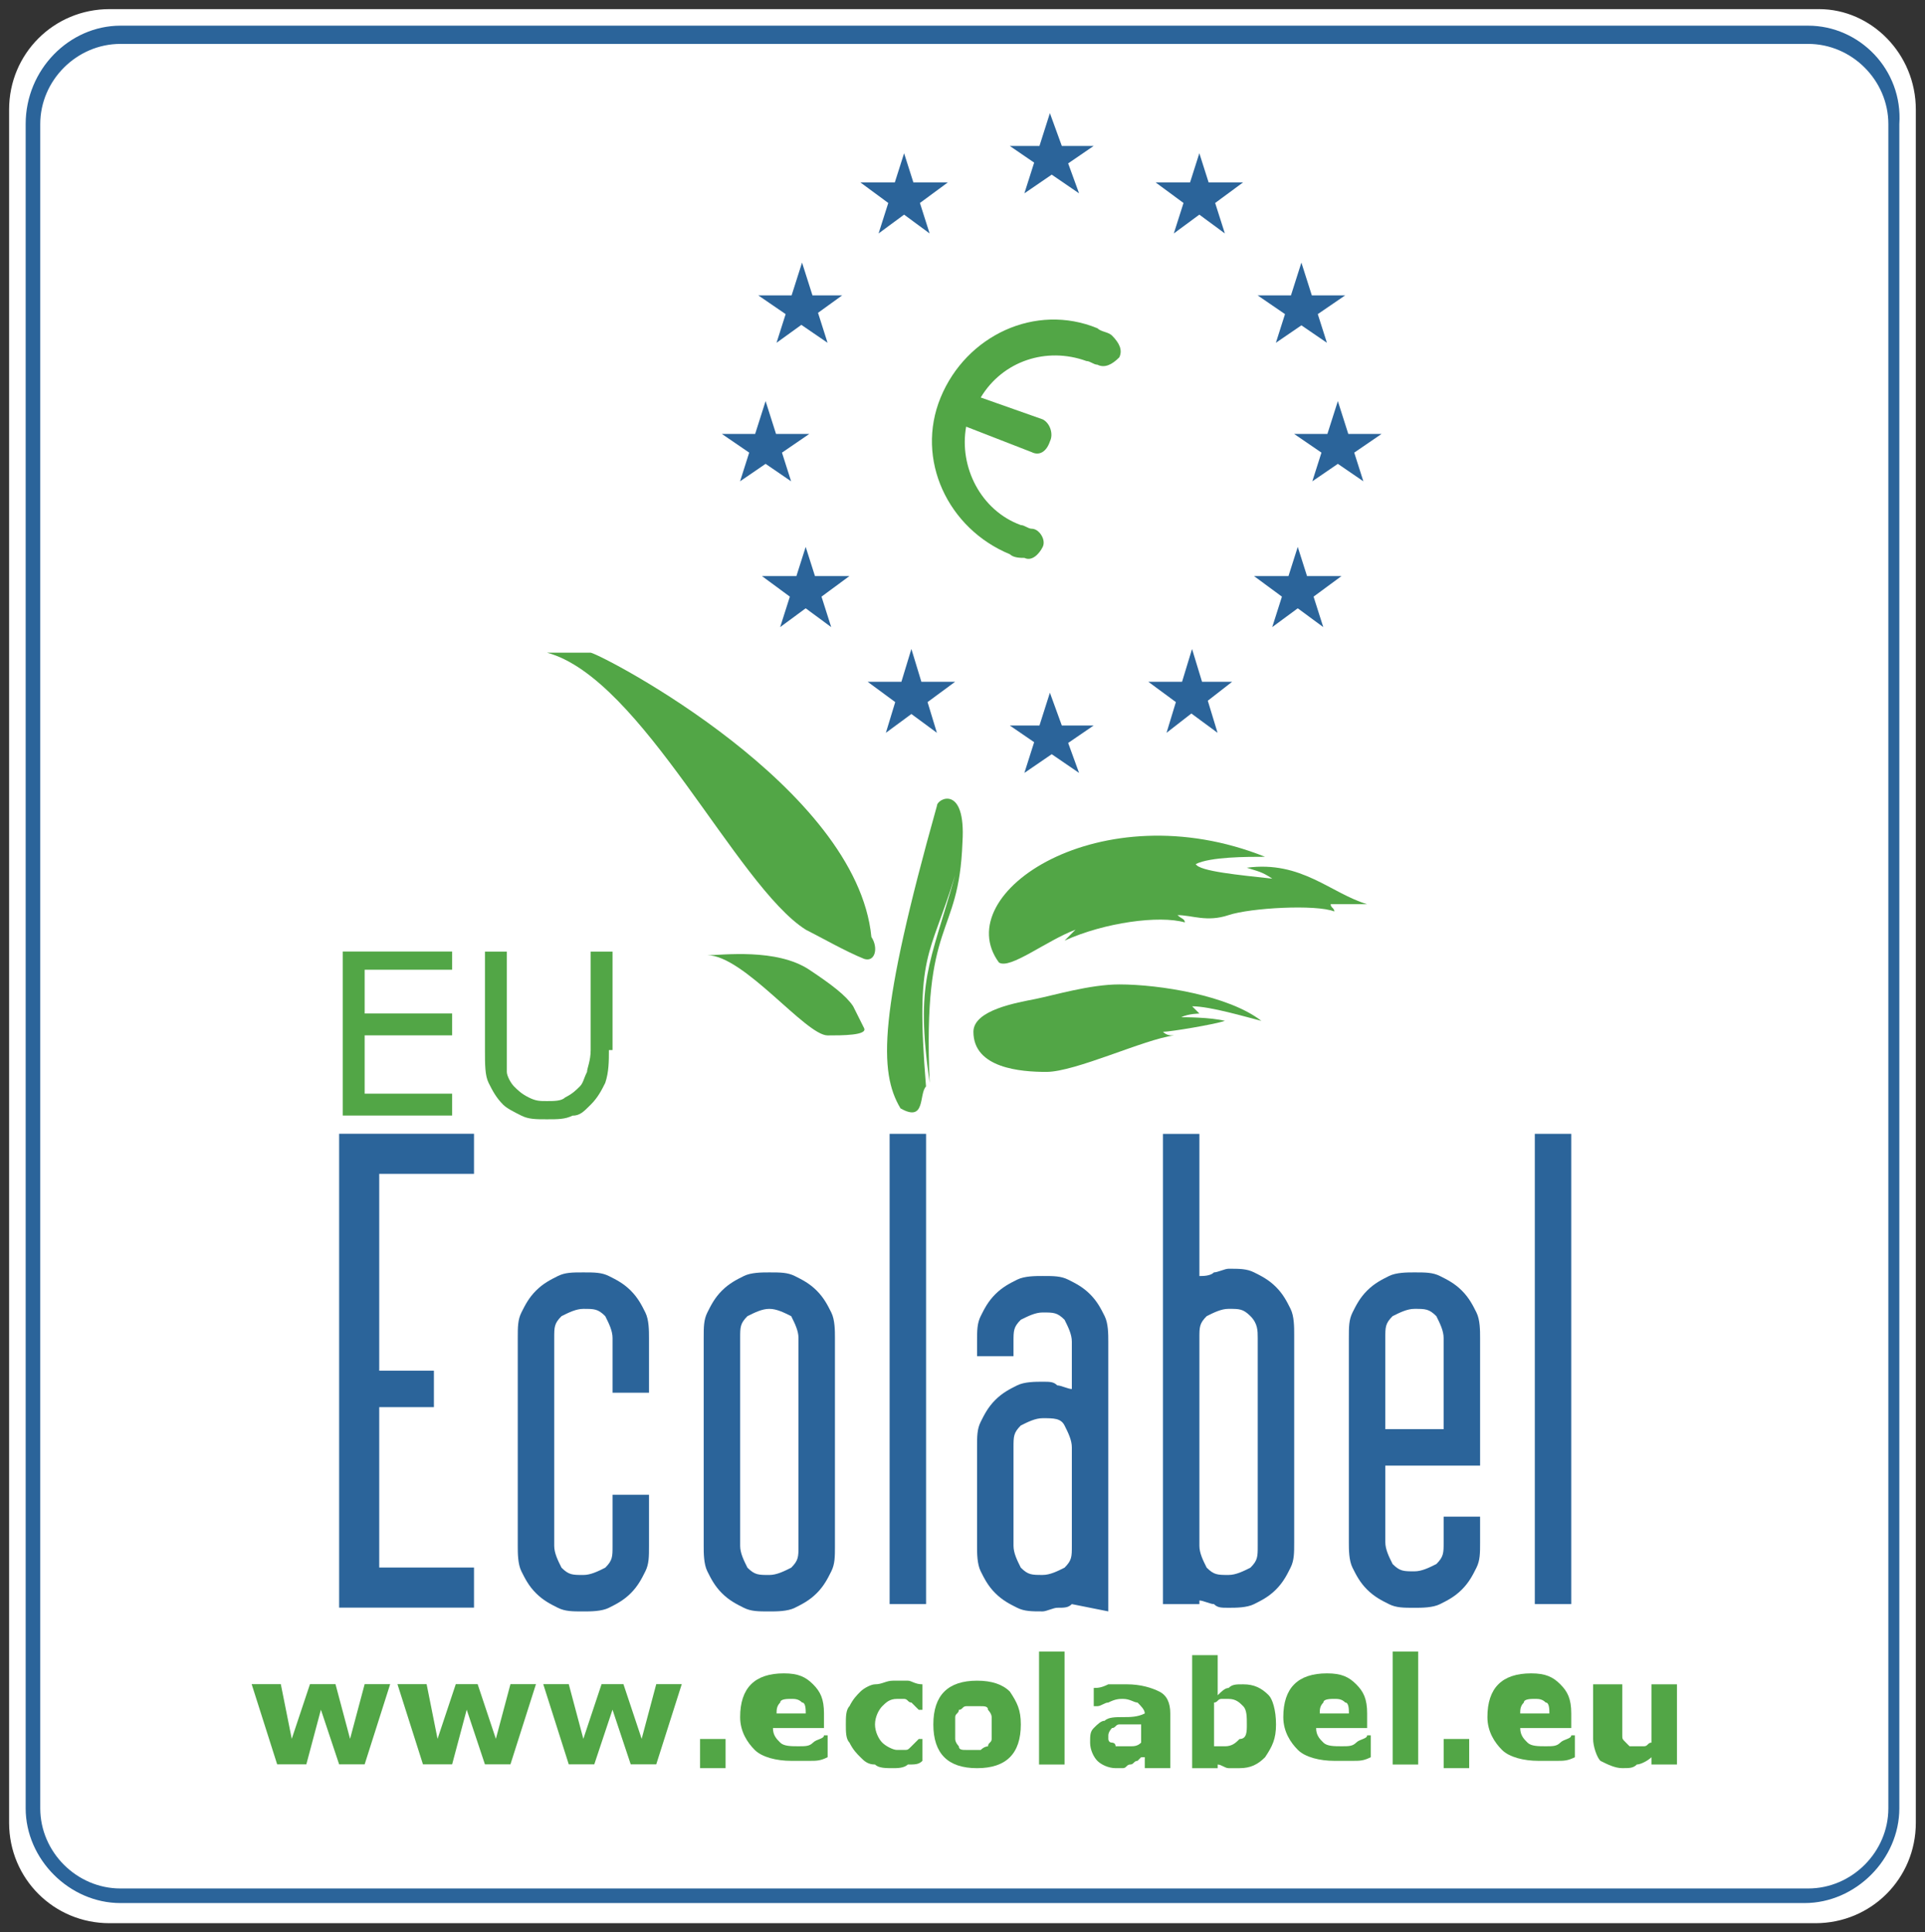
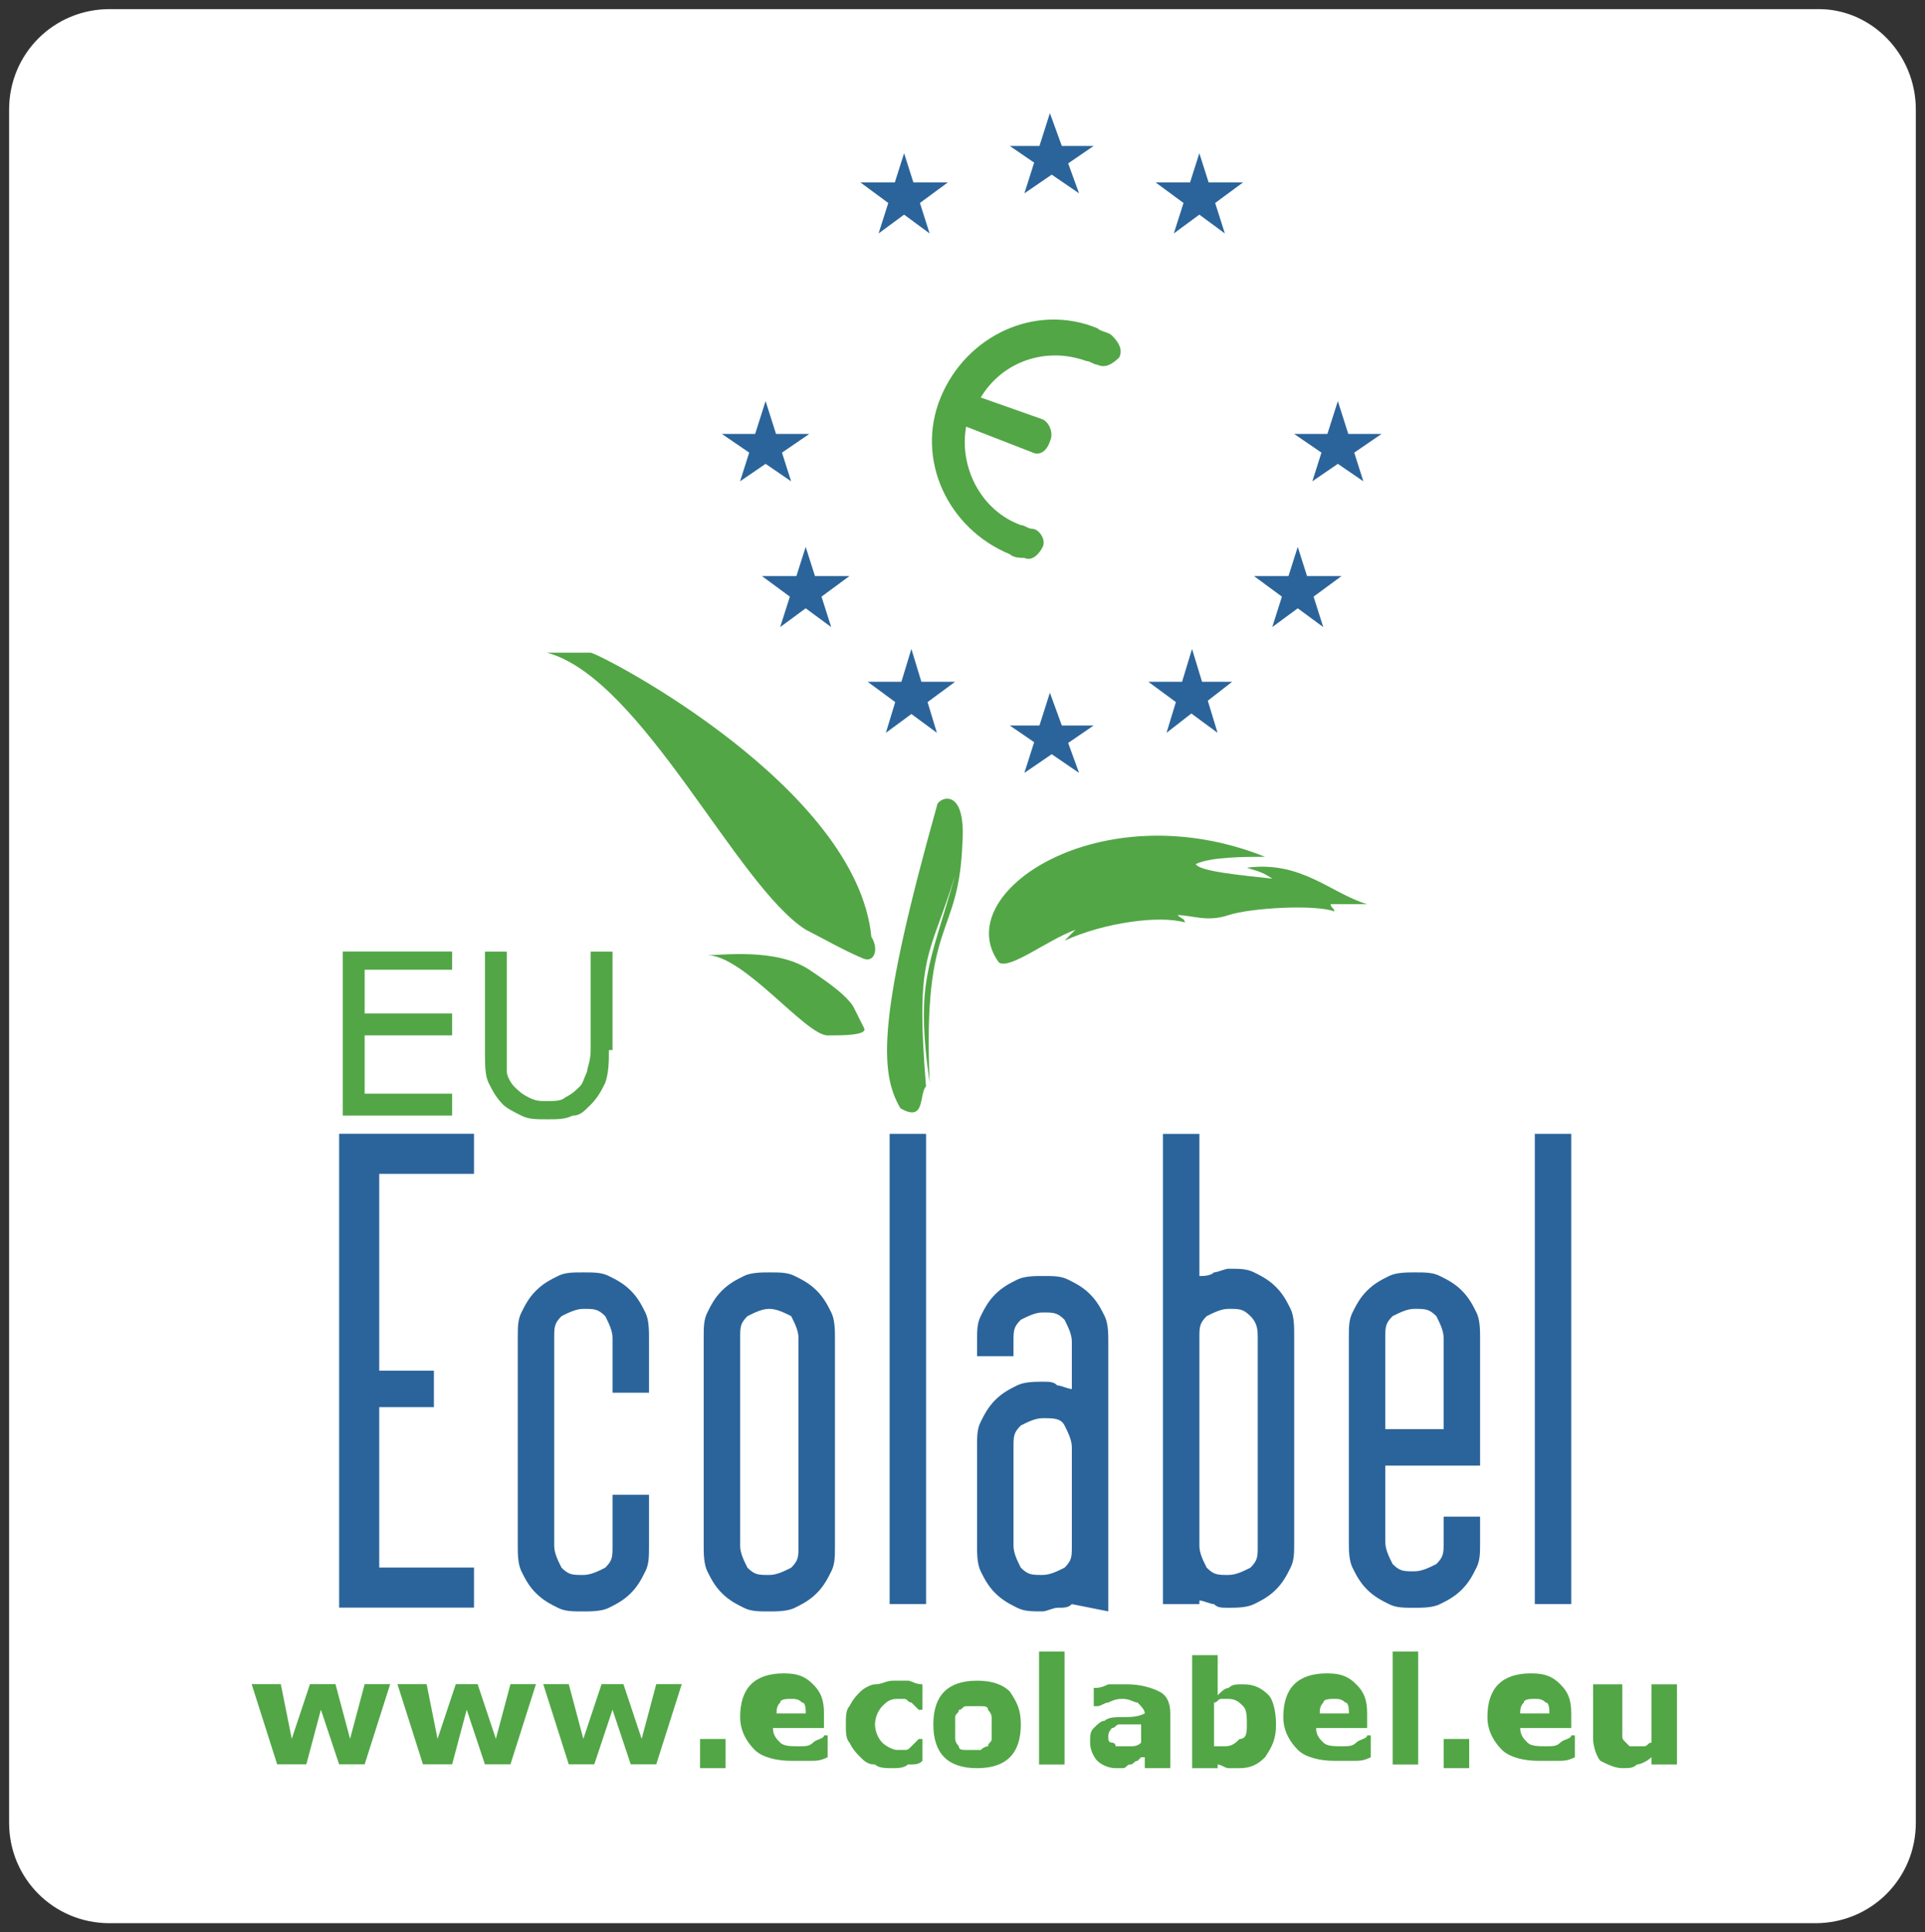
<svg xmlns="http://www.w3.org/2000/svg" class="icon icon--xl icon--xl--i2" version="1.1" width="298.87px" height="300px" viewBox="0 0 298.87 300" xml:space="preserve">
  <rect x="0" y="0" width="298.87" height="300" fill="#333333" stroke="none" />
  <style type="text/css">
	.st0{fill:#FFFFFF;}
	.st1{fill:#52A646;}
	.st2{fill:#2B649A;}
	.st3{fill:#FFFFFF;stroke:#FFFFFF;stroke-width:0.609;stroke-miterlimit:10;}
</style>
  <path class="st3" d="m282.43 1.722h-265.43c-8.489 0-15.281 6.791-15.281 15.281v265.99c0 8.489 6.791 15.281 15.281 15.281h264.86c8.489 0 15.281-6.791 15.281-15.281v-265.99c0-8.489-6.791-15.281-14.715-15.281" fill="#fff" stroke="#fff" stroke-miterlimit="10" stroke-width="3.445" />
  <path class="st1" d="m172.64 52.092c-0.566-0.566-1.698-0.566-2.264-1.132-9.621-3.962-20.374 1.132-24.336 10.753-3.962 9.621 1.132 20.374 10.753 24.336 0.566 0.566 1.698 0.566 2.264 0.566 1.132 0.566 2.264-0.566 2.83-1.698 0.566-1.132-0.566-2.83-1.698-2.83-0.566 0-1.132-0.566-1.698-0.566-6.225-2.264-9.621-9.055-8.489-15.281l10.187 3.962c1.132 0.566 2.264 0 2.83-1.698 0.566-1.132 0-2.83-1.132-3.396l-9.621-3.396c3.396-5.659 10.187-7.923 16.412-5.659 0.566 0 1.132 0.566 1.698 0.566 1.132 0.566 2.264 0 3.396-1.132 0.566-1.132 0-2.264-1.132-3.396" fill="#52a646" stroke-width="5.659" />
  <polygon class="st2" transform="matrix(5.659 0 0 5.659 -2.805 -6.201)" points="28.6 6.4 29.3 4.2 30.1 6.4 28.2 5.1 30.5 5.1" fill="#2b649a" />
  <polygon class="st2" transform="matrix(5.659 0 0 5.659 -2.805 -6.201)" points="32.7 7.5 33.4 5.3 34.1 7.5 32.2 6.1 34.6 6.1" fill="#2b649a" />
-   <polygon class="st2" transform="matrix(5.659 0 0 5.659 -2.805 -6.201)" points="35.5 10.5 36.2 8.3 36.9 10.5 35 9.2 37.4 9.2" fill="#2b649a" />
  <polygon class="st2" transform="matrix(5.659 0 0 5.659 -2.805 -6.201)" points="26 7.5 25.3 5.3 24.6 7.5 26.5 6.1 24.1 6.1" fill="#2b649a" />
-   <polygon class="st2" transform="matrix(5.659 0 0 5.659 -2.805 -6.201)" points="23.2 10.5 22.5 8.3 21.8 10.5 23.6 9.2 21.3 9.2" fill="#2b649a" />
  <polygon class="st2" transform="matrix(5.659 0 0 5.659 -2.805 -6.201)" points="36.5 14.3 37.2 12.1 37.9 14.3 36 13 38.4 13" fill="#2b649a" />
  <polygon class="st2" transform="matrix(5.659 0 0 5.659 -2.805 -6.201)" points="35.4 18.3 36.1 16.1 36.8 18.3 34.9 16.9 37.3 16.9" fill="#2b649a" />
  <polygon class="st2" transform="matrix(5.659 0 0 5.659 -2.805 -6.201)" points="32.5 21.2 33.2 18.9 33.9 21.2 32 19.8 34.3 19.8" fill="#2b649a" />
  <polygon class="st2" transform="matrix(5.659 0 0 5.659 -2.805 -6.201)" points="23.3 18.3 22.6 16.1 21.9 18.3 23.8 16.9 21.4 16.9" fill="#2b649a" />
  <polygon class="st2" transform="matrix(5.659 0 0 5.659 -2.805 -6.201)" points="26.2 21.2 25.5 18.9 24.8 21.2 26.7 19.8 24.3 19.8" fill="#2b649a" />
  <polygon class="st2" transform="matrix(5.659 0 0 5.659 -2.805 -6.201)" points="22.2 14.3 21.5 12.1 20.8 14.3 22.7 13 20.3 13" fill="#2b649a" />
  <polygon class="st2" transform="matrix(5.659 0 0 5.659 -2.805 -6.201)" points="28.6 22.3 29.3 20.1 30.1 22.3 28.2 21 30.5 21" fill="#2b649a" />
  <path class="st1" d="m149.43 130.76c-0.566 15.281-6.225 11.319-5.093 37.352-2.264-15.846 0-18.11 3.962-32.259-3.962 13.017-6.225 11.885-4.528 32.825-1.132 1.132 0 5.659-3.962 3.396-3.396-5.659-3.396-14.715 5.659-46.973 0-1.132 4.528-3.396 3.962 5.659" fill="#52a646" stroke-width="5.659" />
  <path class="st1" d="m109.82 148.3c2.264 0 10.753-1.132 15.846 2.264 3.396 2.264 5.659 3.962 6.791 5.659 0.566 1.132 1.132 2.264 1.698 3.396 0.566 1.132-3.396 1.132-5.659 1.132-3.396 0-13.017-12.451-18.676-12.451" fill="#52a646" stroke-width="5.659" />
  <path class="st1" d="m155.09 149.43c-7.923-10.753 15.846-26.599 41.314-16.412-2.83 0-8.489 0-10.753 1.132 0.566 1.132 6.791 1.698 11.885 2.264-1.698-1.132-2.264-1.132-3.962-1.698 8.489-1.132 13.017 3.962 18.676 5.659h-5.659c0 0.566 0.566 0.566 0.566 1.132-2.83-1.132-13.017-0.566-16.412 0.566s-5.659 0-7.923 0c0.566 0.566 1.132 0.566 1.132 1.132-3.962-1.132-12.451 0-18.676 2.83l1.698-1.698c-4.528 1.698-10.187 6.225-11.885 5.093" fill="#52a646" stroke-width="5.659" />
-   <path class="st1" d="m151.13 160.19c0-3.396 6.791-4.528 9.621-5.093 2.83-0.566 8.489-2.264 13.017-2.264 6.225 0 16.978 1.698 22.072 5.659-2.264-0.566-7.923-2.264-10.753-2.264l1.132 1.132s-1.698 0-2.83 0.566c0.566 0 4.528 0 6.791 0.566-1.698 0.566-8.489 1.698-9.621 1.698 0.566 0.566 1.132 0.566 1.698 0.566-4.528 0.566-15.281 5.659-19.808 5.659-3.962 0-11.319-0.566-11.319-6.225" fill="#52a646" stroke-width="5.659" />
  <polygon class="st1" transform="matrix(5.659 0 0 5.659 -2.805 -6.201)" points="8.2 47.3 8.5 48.8 9 47.3 9.7 47.3 10.1 48.8 10.5 47.3 11.2 47.3 10.5 49.5 9.8 49.5 9.3 48 8.9 49.5 8.1 49.5 7.4 47.3" fill="#52a646" />
  <polygon class="st1" transform="matrix(5.659 0 0 5.659 -2.805 -6.201)" points="12.2 47.3 12.5 48.8 13 47.3 13.6 47.3 14.1 48.8 14.5 47.3 15.2 47.3 14.5 49.5 13.8 49.5 13.3 48 12.9 49.5 12.1 49.5 11.4 47.3" fill="#52a646" />
  <polygon class="st1" transform="matrix(5.659 0 0 5.659 -2.805 -6.201)" points="16.1 47.3 16.5 48.8 17 47.3 17.6 47.3 18.1 48.8 18.5 47.3 19.2 47.3 18.5 49.5 17.8 49.5 17.3 48 16.8 49.5 16.1 49.5 15.4 47.3" fill="#52a646" />
  <rect class="st1" x="108.69" y="269.98" width="3.962" height="4.528" fill="#52a646" stroke-width="5.659" />
  <path class="st1" d="m129.06 268.28h-9.055c0 1.132 0.566 1.698 1.132 2.264 0.566 0.566 1.698 0.566 2.83 0.566s1.698 0 2.264-0.566c0.566-0.566 1.698-0.566 1.698-1.132h0.566v3.396c-1.132 0.566-1.698 0.566-2.83 0.566h-2.83c-2.264 0-4.528-0.566-5.659-1.698s-2.264-2.83-2.264-5.093 0.566-3.962 1.698-5.093c1.132-1.132 2.83-1.698 5.093-1.698s3.396 0.566 4.528 1.698c1.132 1.132 1.698 2.264 1.698 4.528v2.264zm-3.962-2.264c0-0.566 0-1.698-0.566-1.698-0.566-0.566-1.132-0.566-1.698-0.566-0.566 0-1.698 0-1.698 0.566-0.566 0.566-0.566 1.132-0.566 1.698z" fill="#52a646" stroke-width="5.659" />
  <path class="st1" d="m138.68 274.51c-1.132 0-2.264 0-2.83-0.566-1.132 0-1.698-0.566-2.264-1.132-0.566-0.566-1.132-1.132-1.698-2.264-0.566-0.566-0.566-1.698-0.566-2.83s0-2.264 0.566-2.83c0.566-1.132 1.132-1.698 1.698-2.264 0.566-0.566 1.698-1.132 2.264-1.132 1.132 0 1.698-0.566 2.83-0.566h2.264c0.566 0 1.132 0.566 2.264 0.566v3.962h-0.566l-1.132-1.132c-0.566 0-0.566-0.566-1.132-0.566h-1.132c-1.132 0-1.698 0.566-2.264 1.132-0.566 0.566-1.132 1.698-1.132 2.83s0.566 2.264 1.132 2.83c0.566 0.566 1.698 1.132 2.264 1.132h1.132c0.566 0 0.566 0 1.132-0.566 0 0 0.566-0.566 0.566-0.566l0.566-0.566h0.566v3.396c-0.566 0.566-1.132 0.566-2.264 0.566-0.566 0.566-1.698 0.566-2.264 0.566" fill="#52a646" stroke-width="5.659" />
  <path class="st1" d="m158.49 267.72c0 2.264-0.566 3.962-1.698 5.093s-2.83 1.698-5.093 1.698c-2.264 0-3.962-0.566-5.093-1.698s-1.698-2.83-1.698-5.093 0.566-3.962 1.698-5.093c1.132-1.132 2.83-1.698 5.093-1.698 2.264 0 3.962 0.566 5.093 1.698 1.132 1.698 1.698 2.83 1.698 5.093m-5.093 3.396c0-0.566 0.566-0.566 0.566-1.132v-1.698-1.698c0-0.566-0.566-1.132-0.566-1.132 0-0.566-0.566-0.566-1.132-0.566h-1.132-1.132c-0.566 0-0.566 0.566-1.132 0.566 0 0.566-0.566 0.566-0.566 1.132v1.698 1.698c0 0.566 0.566 1.132 0.566 1.132 0 0.566 0.566 0.566 1.132 0.566h1.132 1.132c0.566-0.566 1.132-0.566 1.132-0.566" fill="#52a646" stroke-width="5.659" />
  <rect class="st1" x="161.32" y="256.4" width="3.962" height="17.544" fill="#52a646" stroke-width="5.659" />
  <path class="st1" d="m177.17 272.81s-0.566 0.566-0.566 0.566c-0.566 0-0.566 0.566-1.132 0.566-0.566 0-0.566 0.566-1.132 0.566h-1.132c-1.132 0-2.264-0.566-2.83-1.132-0.566-0.566-1.132-1.698-1.132-2.83s0-1.698 0.566-2.264c0.566-0.566 1.132-1.132 1.698-1.132 0.566-0.566 1.698-0.566 2.83-0.566s2.264 0 3.396-0.566c0-0.566-0.566-1.132-1.132-1.698-0.566 0-1.132-0.566-2.264-0.566-0.566 0-1.132 0-2.264 0.566-0.566 0-1.132 0.566-1.698 0.566h-0.566v-2.83c0.566 0 1.132 0 2.264-0.566h2.83c2.264 0 3.962 0.566 5.093 1.132 1.132 0.566 1.698 1.698 1.698 3.396v8.489h-3.962v-1.698zm0-2.264v-2.83h-1.698-1.698c-0.566 0-0.566 0.566-1.132 0.566 0 0-0.566 0.566-0.566 1.132v0.566s0 0.566 0.566 0.566c0 0 0.566 0 0.566 0.566h1.132 1.132c0.566 0 1.132 0 1.698-0.566" fill="#52a646" stroke-width="5.659" />
  <path class="st1" d="m198.11 267.72c0 2.264-0.566 3.396-1.698 5.093-1.132 1.132-2.264 1.698-3.962 1.698h-1.698c-0.566 0-1.132-0.566-1.698-0.566v0.566h-3.962v-17.544h3.962v6.225c0.566-0.566 1.132-1.132 1.698-1.132 0.566-0.566 1.132-0.566 2.264-0.566 1.698 0 2.83 0.566 3.962 1.698 0.566 0.566 1.132 2.264 1.132 4.528m-4.528 0c0-1.132 0-2.264-0.566-2.83-0.566-0.566-1.132-1.132-2.264-1.132h-1.132c-0.566 0-0.566 0.566-1.132 0.566v6.791h0.566 1.132c1.132 0 1.698-0.566 2.264-1.132 1.132 0 1.132-1.132 1.132-2.264" fill="#52a646" stroke-width="5.659" />
  <path class="st1" d="m213.39 268.28h-9.055c0 1.132 0.566 1.698 1.132 2.264 0.566 0.566 1.698 0.566 2.83 0.566s1.698 0 2.264-0.566c0.566-0.566 1.698-0.566 1.698-1.132h0.566v3.396c-1.132 0.566-1.698 0.566-2.83 0.566h-2.83c-2.264 0-4.528-0.566-5.659-1.698s-2.264-2.83-2.264-5.093 0.566-3.962 1.698-5.093c1.132-1.132 2.83-1.698 5.093-1.698s3.396 0.566 4.528 1.698c1.132 1.132 1.698 2.264 1.698 4.528v2.264zm-3.962-2.264c0-0.566 0-1.698-0.566-1.698-0.566-0.566-1.132-0.566-1.698-0.566-0.566 0-1.698 0-1.698 0.566-0.566 0.566-0.566 1.132-0.566 1.698z" fill="#52a646" stroke-width="5.659" />
  <rect class="st1" x="216.22" y="256.4" width="3.962" height="17.544" fill="#52a646" stroke-width="5.659" />
  <rect class="st1" x="224.14" y="269.98" width="3.962" height="4.528" fill="#52a646" stroke-width="5.659" />
  <path class="st1" d="m245.08 268.28h-9.055c0 1.132 0.566 1.698 1.132 2.264 0.566 0.566 1.698 0.566 2.83 0.566s1.698 0 2.264-0.566c0.566-0.566 1.698-0.566 1.698-1.132h0.566v3.396c-1.132 0.566-1.698 0.566-2.83 0.566h-2.83c-2.264 0-4.528-0.566-5.659-1.698s-2.264-2.83-2.264-5.093 0.566-3.962 1.698-5.093c1.132-1.132 2.83-1.698 5.093-1.698s3.396 0.566 4.528 1.698c1.132 1.132 1.698 2.264 1.698 4.528v2.264zm-4.528-2.264c0-0.566 0-1.698-0.566-1.698-0.566-0.566-1.132-0.566-1.698-0.566-0.566 0-1.698 0-1.698 0.566-0.566 0.566-0.566 1.132-0.566 1.698z" fill="#52a646" stroke-width="5.659" />
  <path class="st1" d="m260.36 273.94h-3.962v-1.132c-0.566 0.566-1.698 1.132-2.264 1.132-0.566 0.566-1.132 0.566-2.264 0.566s-2.264-0.566-3.396-1.132c-0.566-0.566-1.132-2.264-1.132-3.396v-8.489h4.528v6.225 1.698c0 0.566 0 0.566 0.566 1.132 0 0 0.566 0.566 0.566 0.566h1.132 1.132c0.566 0 0.566-0.566 1.132-0.566v-9.055h3.962z" fill="#52a646" stroke-width="5.659" />
  <polygon class="st1" transform="matrix(5.659 0 0 5.659 -2.805 -6.201)" points="12.9 28.9 12.9 29.5 10.5 29.5 10.5 31.1 12.9 31.1 12.9 31.7 9.9 31.7 9.9 27.2 12.9 27.2 12.9 27.7 10.5 27.7 10.5 28.9" fill="#52a646" />
  <path class="st1" d="m94.537 163.02c0 1.698 0 3.396-0.566 5.093-0.566 1.132-1.132 2.264-2.264 3.396s-1.698 1.698-2.83 1.698c-1.132 0.566-2.264 0.566-3.962 0.566-1.698 0-2.83 0-3.962-0.566-1.132-0.566-2.264-1.132-2.83-1.698-1.132-1.132-1.698-2.264-2.264-3.396-0.566-1.132-0.566-2.83-0.566-5.093v-15.281h3.396v15.281 3.396c0 0.566 0.566 1.698 1.132 2.264 0.566 0.566 1.132 1.132 2.264 1.698 1.132 0.566 1.698 0.566 2.83 0.566s2.264 0 2.83-0.566c1.132-0.566 1.698-1.132 2.264-1.698 0.566-0.566 0.566-1.132 1.132-2.264 0-0.566 0.566-1.698 0.566-3.396v-15.281h3.396v15.281z" fill="#52a646" stroke-width="5.659" />
  <polygon class="st2" transform="matrix(5.659 0 0 5.659 -2.805 -6.201)" points="12.4 39.7 10.9 39.7 10.9 44.1 13.5 44.1 13.5 45.2 9.8 45.2 9.8 32.2 13.5 32.2 13.5 33.3 10.9 33.3 10.9 38.7 12.4 38.7" fill="#2b649a" />
  <path class="st2" d="m95.103 216.22v-8.489c0-1.132-0.566-2.264-1.132-3.396-1.132-1.132-1.698-1.132-3.396-1.132-1.132 0-2.264 0.566-3.396 1.132-1.132 1.132-1.132 1.698-1.132 3.396v32.259c0 1.132 0.566 2.264 1.132 3.396 1.132 1.132 1.698 1.132 3.396 1.132 1.132 0 2.264-0.566 3.396-1.132 1.132-1.132 1.132-1.698 1.132-3.396v-7.923h5.659v7.923c0 1.698 0 2.83-0.566 3.962-0.566 1.132-1.132 2.264-2.264 3.396-1.132 1.132-2.264 1.698-3.396 2.264-1.132 0.566-2.83 0.566-3.962 0.566-1.698 0-2.83 0-3.962-0.566-1.132-0.566-2.264-1.132-3.396-2.264-1.132-1.132-1.698-2.264-2.264-3.396s-0.566-2.83-0.566-3.962v-32.259c0-1.698 0-2.83 0.566-3.962s1.132-2.264 2.264-3.396c1.132-1.132 2.264-1.698 3.396-2.264 1.132-0.566 2.264-0.566 3.962-0.566 1.698 0 2.83 0 3.962 0.566 1.132 0.566 2.264 1.132 3.396 2.264s1.698 2.264 2.264 3.396c0.566 1.132 0.566 2.83 0.566 3.962v8.489z" fill="#2b649a" stroke-width="5.659" />
  <path class="st2" d="m129.63 239.99c0 1.698 0 2.83-0.566 3.962-0.566 1.132-1.132 2.264-2.264 3.396-1.132 1.132-2.264 1.698-3.396 2.264-1.132 0.566-2.83 0.566-3.962 0.566-1.698 0-2.83 0-3.962-0.566-1.132-0.566-2.264-1.132-3.396-2.264-1.132-1.132-1.698-2.264-2.264-3.396-0.566-1.132-0.566-2.83-0.566-3.962v-32.259c0-1.698 0-2.83 0.566-3.962 0.566-1.132 1.132-2.264 2.264-3.396s2.264-1.698 3.396-2.264c1.132-0.566 2.83-0.566 3.962-0.566 1.698 0 2.83 0 3.962 0.566 1.132 0.566 2.264 1.132 3.396 2.264s1.698 2.264 2.264 3.396c0.566 1.132 0.566 2.83 0.566 3.962zm-5.659-32.259c0-1.132-0.566-2.264-1.132-3.396-1.132-0.566-2.264-1.132-3.396-1.132s-2.264 0.566-3.396 1.132c-1.132 1.132-1.132 1.698-1.132 3.396v32.259c0 1.132 0.566 2.264 1.132 3.396 1.132 1.132 1.698 1.132 3.396 1.132 1.132 0 2.264-0.566 3.396-1.132 1.132-1.132 1.132-1.698 1.132-3.396z" fill="#2b649a" stroke-width="5.659" />
  <rect class="st2" x="138.12" y="176.03" width="5.659" height="73.007" fill="#2b649a" stroke-width="5.659" />
  <path class="st2" d="m166.41 249.04c-0.566 0.566-1.132 0.566-2.264 0.566-0.566 0-1.698 0.566-2.264 0.566-1.698 0-2.83 0-3.962-0.566-1.132-0.566-2.264-1.132-3.396-2.264-1.132-1.132-1.698-2.264-2.264-3.396-0.566-1.132-0.566-2.83-0.566-3.962v-15.281c0-1.698 0-2.83 0.566-3.962 0.566-1.132 1.132-2.264 2.264-3.396s2.264-1.698 3.396-2.264c1.132-0.566 2.83-0.566 3.962-0.566s1.698 0 2.264 0.566c0.566 0 1.698 0.566 2.264 0.566v-7.357c0-1.132-0.566-2.264-1.132-3.396-1.132-1.132-1.698-1.132-3.396-1.132-1.132 0-2.264 0.566-3.396 1.132-1.132 1.132-1.132 1.698-1.132 3.396v2.264h-5.659v-2.264c0-1.698 0-2.83 0.566-3.962 0.566-1.132 1.132-2.264 2.264-3.396s2.264-1.698 3.396-2.264c1.132-0.566 2.83-0.566 3.962-0.566 1.698 0 2.83 0 3.962 0.566 1.132 0.566 2.264 1.132 3.396 2.264s1.698 2.264 2.264 3.396c0.566 1.132 0.566 2.83 0.566 3.962v41.88zm-9.055-9.055c0 1.132 0.566 2.264 1.132 3.396 1.132 1.132 1.698 1.132 3.396 1.132 1.132 0 2.264-0.566 3.396-1.132 1.132-1.132 1.132-1.698 1.132-3.396v-15.281c0-1.132-0.566-2.264-1.132-3.396-0.566-1.132-1.698-1.132-3.396-1.132-1.132 0-2.264 0.566-3.396 1.132-1.132 1.132-1.132 1.698-1.132 3.396z" fill="#2b649a" stroke-width="5.659" />
  <path class="st2" d="m188.48 197.54c0.566 0 1.698-0.566 2.264-0.566 1.698 0 2.83 0 3.962 0.566 1.132 0.566 2.264 1.132 3.396 2.264s1.698 2.264 2.264 3.396c0.566 1.132 0.566 2.83 0.566 3.962v32.259c0 1.698 0 2.83-0.566 3.962-0.566 1.132-1.132 2.264-2.264 3.396s-2.264 1.698-3.396 2.264c-1.132 0.566-2.83 0.566-3.962 0.566s-1.698 0-2.264-0.566c-0.566 0-1.698-0.566-2.264-0.566v0.566h-5.659v-73.007h5.659v22.072c0.566 0 1.698 0 2.264-0.566m5.659 6.791c-1.132-1.132-1.698-1.132-3.396-1.132-1.132 0-2.264 0.566-3.396 1.132-1.132 1.132-1.132 1.698-1.132 3.396v32.259c0 1.132 0.566 2.264 1.132 3.396 1.132 1.132 1.698 1.132 3.396 1.132 1.132 0 2.264-0.566 3.396-1.132 1.132-1.132 1.132-1.698 1.132-3.396v-32.259c0-1.132 0-2.264-1.132-3.396" fill="#2b649a" stroke-width="5.659" />
  <path class="st2" d="m209.42 207.73c0-1.698 0-2.83 0.566-3.962 0.566-1.132 1.132-2.264 2.264-3.396s2.264-1.698 3.396-2.264c1.132-0.566 2.83-0.566 3.962-0.566 1.698 0 2.83 0 3.962 0.566 1.132 0.566 2.264 1.132 3.396 2.264s1.698 2.264 2.264 3.396c0.566 1.132 0.566 2.83 0.566 3.962v19.808h-14.715v11.885c0 1.132 0.566 2.264 1.132 3.396 1.132 1.132 1.698 1.132 3.396 1.132 1.132 0 2.264-0.566 3.396-1.132 1.132-1.132 1.132-1.698 1.132-3.396v-3.962h5.659v3.962c0 1.698 0 2.83-0.566 3.962-0.566 1.132-1.132 2.264-2.264 3.396s-2.264 1.698-3.396 2.264c-1.132 0.566-2.83 0.566-3.962 0.566-1.698 0-2.83 0-3.962-0.566-1.132-0.566-2.264-1.132-3.396-2.264s-1.698-2.264-2.264-3.396c-0.566-1.132-0.566-2.83-0.566-3.962zm5.659 14.149h9.055v-14.149c0-1.132-0.566-2.264-1.132-3.396-1.132-1.132-1.698-1.132-3.396-1.132-1.132 0-2.264 0.566-3.396 1.132-1.132 1.132-1.132 1.698-1.132 3.396z" fill="#2b649a" stroke-width="5.659" />
  <rect class="st2" x="238.29" y="176.03" width="5.659" height="73.007" fill="#2b649a" stroke-width="5.659" />
  <path class="st1" d="m135.29 145.47c1.132 1.698 0.566 3.962-1.132 3.396-2.83-1.132-6.791-3.396-9.055-4.528-10.753-6.791-25.468-39.05-40.182-43.012h6.791c2.264 0.566 41.314 20.94 43.578 44.144" fill="#52a646" stroke-width="5.659" />
-   <path class="st2" d="m280.73 6.816c6.791 0 12.451 5.659 12.451 12.451v261.47c0 6.791-5.659 12.451-12.451 12.451h-262.03c-6.791 0-12.451-5.659-12.451-12.451v-261.47c0-6.791 5.659-12.451 12.451-12.451h262.03m0-2.83h-262.03c-7.923 0-14.715 6.791-14.715 15.281v261.47c0 7.923 6.791 14.715 14.715 14.715h261.47c7.923 0 14.715-6.791 14.715-14.715v-261.47c0.566-8.489-6.225-15.281-14.149-15.281" fill="#2b649a" stroke-width="5.659" />
</svg>